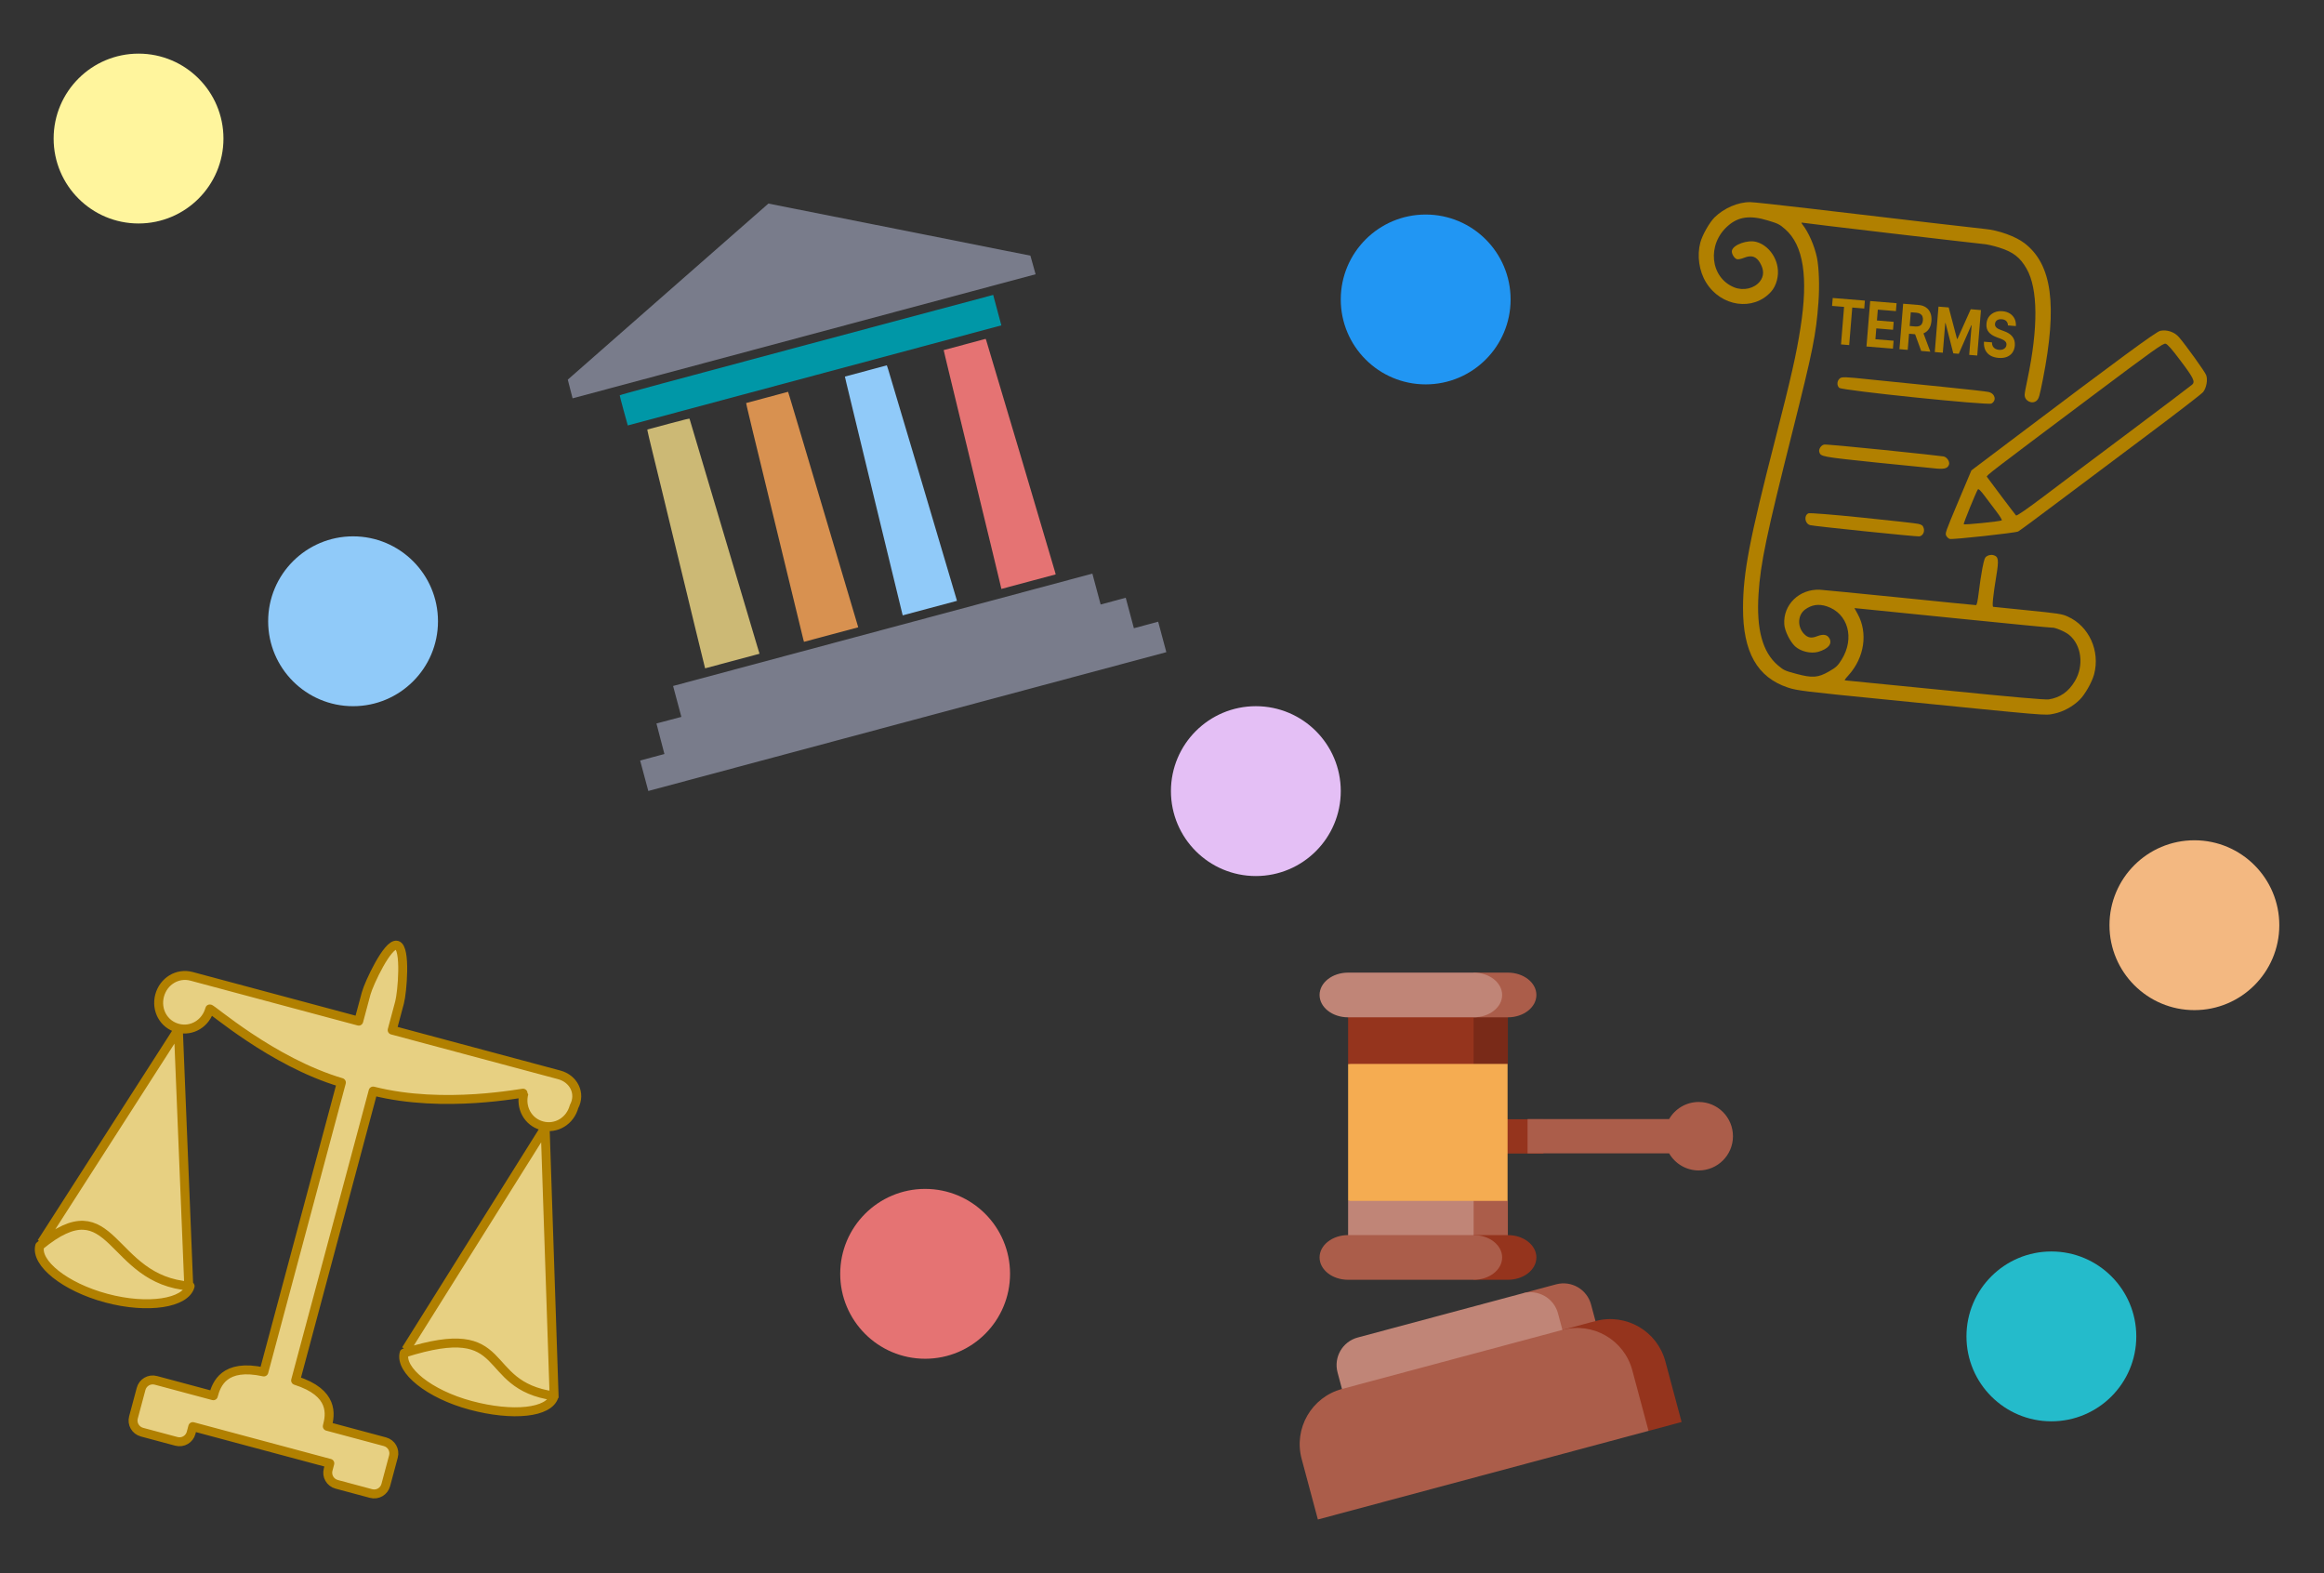
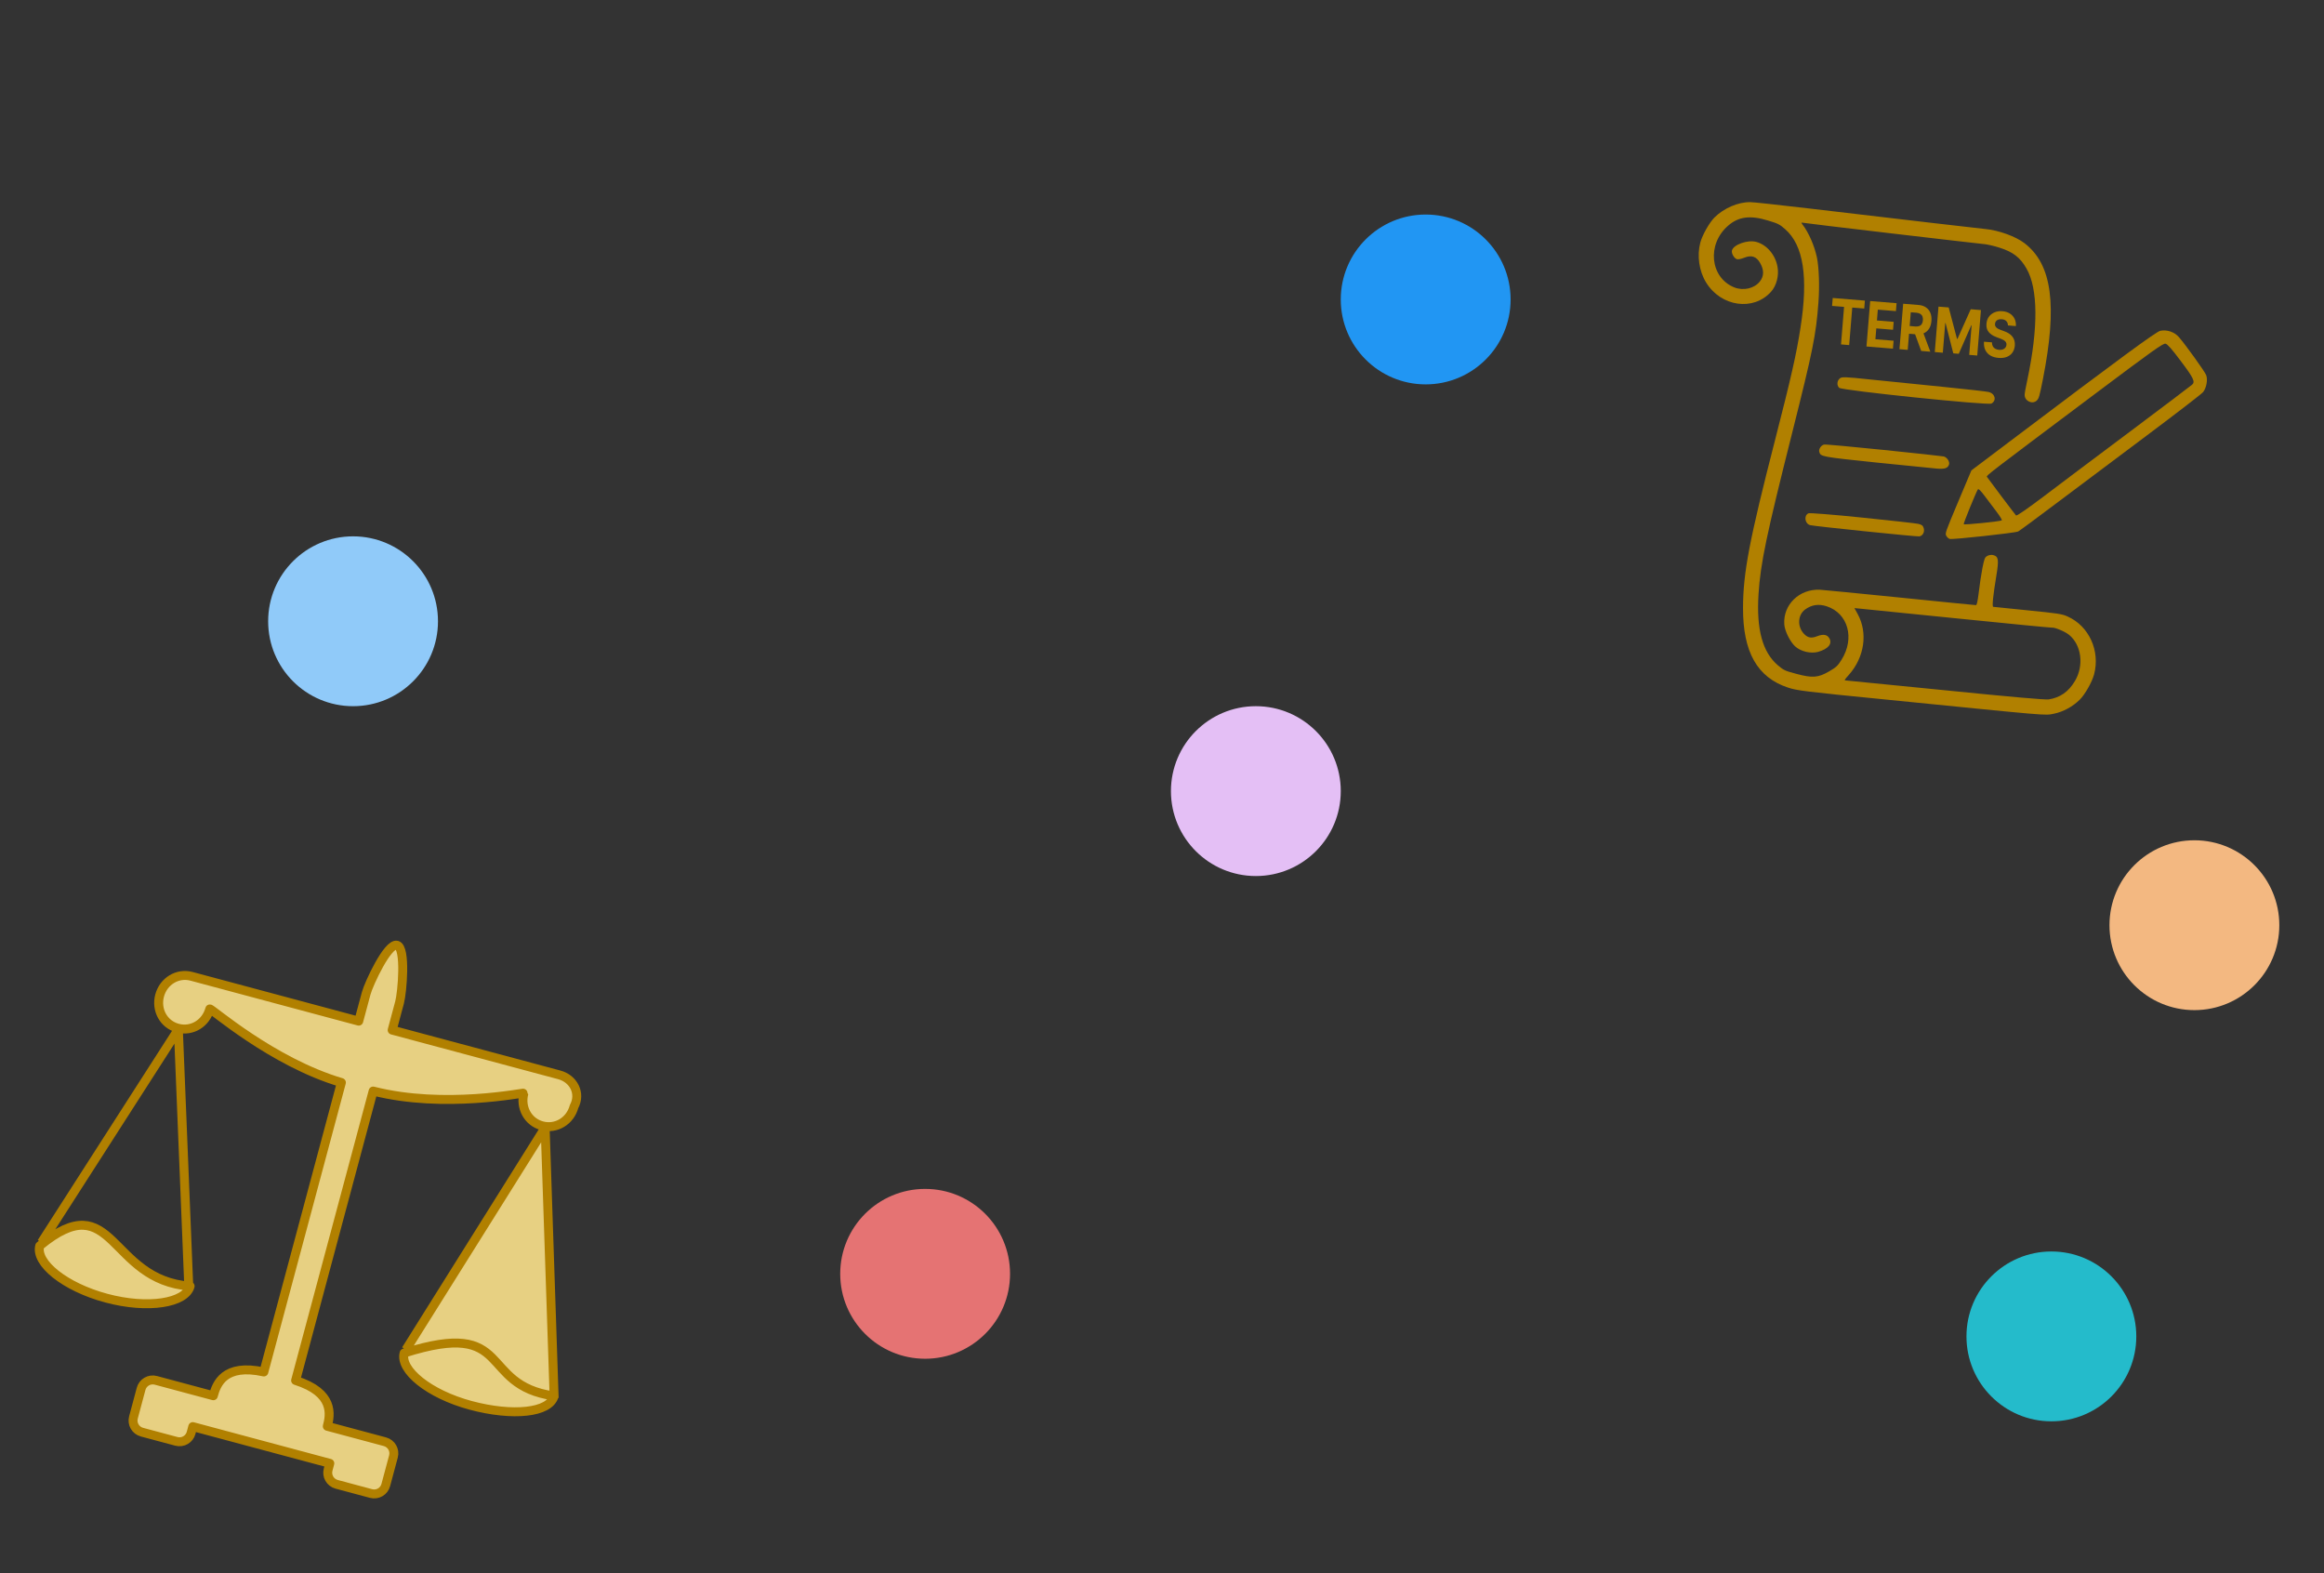
<svg xmlns="http://www.w3.org/2000/svg" width="260" height="176" viewBox="0 0 260 176" fill="none">
  <rect x="0" y="0" width="260" height="176" fill="#333333" stroke="none" />
  <path d="M62.569 120.243L43.873 115.234L44.703 112.136C44.998 111.037 45.442 106.015 44.413 105.74C43.385 105.464 41.259 110.035 40.964 111.134L40.134 114.232L21.439 109.222C19.85 108.796 18.287 109.77 17.858 111.369C17.43 112.967 18.297 114.592 19.886 115.018C21.475 115.444 23.038 114.47 23.467 112.871C23.52 112.672 30.395 118.798 38.193 121.101L29.518 153.477C25.071 152.499 24.214 154.84 23.866 156.139L17.444 154.418C16.696 154.218 15.975 154.667 15.787 155.366L14.93 158.564C14.743 159.263 15.143 160.013 15.891 160.214L19.724 161.24C20.471 161.441 21.193 160.992 21.38 160.292L21.568 159.593L36.898 163.7L36.711 164.4C36.523 165.099 36.923 165.849 37.671 166.049L41.504 167.076C42.252 167.277 42.973 166.828 43.16 166.128L44.017 162.931C44.205 162.231 43.804 161.481 43.057 161.281L36.616 159.555C36.964 158.256 37.41 155.805 33.071 154.428L41.745 122.053C49.718 124.082 58.641 122.189 58.614 122.289C58.186 123.888 59.053 125.513 60.642 125.938C62.231 126.364 63.794 125.391 64.222 123.792C65.025 122.293 64.158 120.669 62.569 120.243Z" fill="#E7D082" />
-   <path d="M4.645 138.994L19.953 115.143L21.137 144.376" fill="#E7D082" />
  <path d="M45.414 150.988L60.989 126.138L61.998 156.396" fill="#E7D082" />
  <path d="M21.27 143.877C20.762 145.775 16.567 146.472 11.894 145.22C7.22 143.967 3.936 141.267 4.445 139.368C12.816 132.465 12.106 143.231 21.27 143.877Z" fill="#E7D082" />
  <path d="M61.991 156.163C61.482 158.062 57.336 158.467 52.662 157.215C47.988 155.962 44.704 153.262 45.213 151.363C57.565 147.444 53.378 154.954 61.991 156.163Z" fill="#E7D082" />
  <path d="M4.645 138.994L19.953 115.143L21.137 144.376M45.414 150.988L60.989 126.138L61.998 156.396M62.569 120.243L43.873 115.234L44.703 112.136C44.998 111.037 45.442 106.015 44.413 105.74C43.385 105.464 41.259 110.035 40.964 111.134L40.134 114.232L21.439 109.222C19.85 108.796 18.287 109.77 17.858 111.369C17.43 112.967 18.297 114.592 19.886 115.018C21.475 115.444 23.038 114.47 23.467 112.871C23.52 112.672 30.395 118.798 38.193 121.101L29.518 153.477C25.071 152.499 24.214 154.84 23.866 156.139L17.444 154.418C16.696 154.218 15.975 154.667 15.787 155.366L14.93 158.564C14.743 159.263 15.143 160.013 15.891 160.214L19.724 161.24C20.471 161.441 21.193 160.992 21.38 160.292L21.568 159.593L36.898 163.7L36.711 164.4C36.523 165.099 36.923 165.849 37.671 166.049L41.504 167.076C42.252 167.277 42.973 166.828 43.16 166.128L44.017 162.931C44.205 162.231 43.804 161.481 43.057 161.281L36.616 159.555C36.964 158.256 37.41 155.805 33.071 154.428L41.745 122.053C49.718 124.082 58.641 122.189 58.614 122.289C58.186 123.888 59.053 125.513 60.642 125.938C62.231 126.364 63.794 125.391 64.222 123.792C65.025 122.293 64.158 120.669 62.569 120.243ZM21.27 143.877C20.762 145.775 16.567 146.472 11.894 145.22C7.22 143.967 3.936 141.267 4.445 139.368C12.816 132.465 12.106 143.231 21.27 143.877ZM61.991 156.163C61.482 158.062 57.336 158.467 52.662 157.215C47.988 155.962 44.704 153.262 45.213 151.363C57.565 147.444 53.378 154.954 61.991 156.163Z" stroke="#B18000" stroke-linejoin="round" />
  <g clip-path="url(#clip0_1_89)">
    <path d="M166.26 125.21L166.26 129.04H172.643L173.92 127.125L172.643 125.21L166.26 125.21Z" fill="#95341D" />
    <path d="M190.048 123.276C188.63 123.276 187.394 124.046 186.731 125.191H170.899V129.021H186.731C187.394 130.165 188.63 130.935 190.048 130.935C192.163 130.935 193.877 129.221 193.877 127.106C193.877 124.99 192.163 123.276 190.048 123.276Z" fill="#AB5D4A" />
    <path d="M174.092 143.676L170.393 144.668L175.789 152.473L179.488 151.482L178.001 145.933C177.545 144.231 175.795 143.22 174.092 143.676Z" fill="#AB5D4A" />
    <path d="M170.393 144.668L151.897 149.624C150.194 150.08 149.184 151.83 149.64 153.532L151.127 159.081L175.789 152.473L174.302 146.924C173.846 145.222 172.096 144.211 170.393 144.668Z" fill="#C08577" />
    <path d="M168.663 116.465L150.821 119.018V134.337L168.663 136.891V116.465Z" fill="#F5AC51" />
    <path d="M162.31 112.635L164.864 119.018H168.693V112.635H162.31Z" fill="#792A18" />
    <path d="M164.864 112.635H150.821V119.018H164.864V112.635Z" fill="#95341D" />
    <path d="M162.31 140.72H168.693V134.337H164.864L162.31 140.72Z" fill="#AB5D4A" />
    <path d="M164.864 134.337H150.821V140.72H164.864V134.337Z" fill="#C08577" />
    <path d="M168.693 138.167H164.864V143.167H168.693C170.456 143.167 171.885 142.048 171.885 140.667C171.885 139.286 170.456 138.167 168.693 138.167Z" fill="#95341D" />
    <path d="M168.055 140.667C168.055 139.286 166.626 138.167 164.864 138.167H150.821C149.058 138.167 147.629 139.286 147.629 140.667C147.629 142.048 149.058 143.167 150.821 143.167H164.864C166.626 143.167 168.055 142.048 168.055 140.667Z" fill="#AB5D4A" />
    <path d="M168.693 108.805H164.864V113.805H168.693C170.456 113.805 171.885 112.686 171.885 111.305C171.885 109.925 170.456 108.805 168.693 108.805Z" fill="#AB5D4A" />
    <path d="M168.055 111.305C168.055 109.925 166.626 108.805 164.864 108.805H150.821C149.058 108.805 147.629 109.925 147.629 111.305C147.629 112.686 149.058 113.805 150.821 113.805H164.864C166.626 113.805 168.055 112.686 168.055 111.305Z" fill="#C08577" />
    <path d="M178.497 147.783L174.797 148.774L184.432 160.069L188.131 159.078L186.314 152.296C185.402 148.891 181.902 146.87 178.497 147.783Z" fill="#95341D" />
    <path d="M174.797 148.774L150.135 155.382C146.73 156.295 144.71 159.795 145.622 163.2L147.439 169.982L184.432 160.069L182.615 153.287C181.702 149.882 178.202 147.862 174.797 148.774Z" fill="#AB5D4A" />
  </g>
  <g clip-path="url(#clip1_1_89)">
    <path d="M222.088 25.616C221.547 25.572 213.97 24.686 202.225 23.301C198.991 22.925 196.107 22.605 195.804 22.612C194.447 22.601 192.868 23.285 191.824 24.314C191.243 24.887 190.456 26.275 190.226 27.132C189.836 28.587 190.087 30.328 190.868 31.594C192.541 34.319 196.164 34.837 198.138 32.636C198.745 31.968 199.038 30.826 198.865 29.874C198.638 28.518 197.66 27.375 196.486 27.06C195.524 26.802 193.94 27.36 193.764 28.017C193.679 28.334 194.014 28.914 194.331 28.999C194.46 29.034 194.818 28.966 195.13 28.835C195.949 28.502 196.491 28.685 196.912 29.414C197.368 30.203 197.359 30.893 196.883 31.495C196.245 32.28 195.052 32.552 194.027 32.151C191.313 31.059 190.93 27.321 193.335 25.247C194.502 24.226 195.817 24.063 197.793 24.668C198.911 25.005 199.101 25.093 199.711 25.634C201.771 27.432 202.324 31.002 201.426 36.701C200.983 39.577 200.371 42.281 198.592 49.203C195.709 60.434 195.014 64.061 195.003 67.996C194.988 72.937 196.591 75.782 200.036 76.919C201.054 77.254 201.856 77.356 211.001 78.259C229.578 80.116 228.715 80.049 229.777 79.843C230.801 79.639 231.905 79.041 232.678 78.267C233.26 77.693 234.046 76.306 234.276 75.449C234.981 72.82 233.713 70.039 231.331 68.973C230.694 68.676 230.243 68.618 226.861 68.278C224.801 68.078 223.05 67.899 222.991 67.883C222.85 67.845 222.983 66.597 223.341 64.416C223.64 62.596 223.592 62.257 222.982 62.093C222.806 62.046 222.504 62.091 222.341 62.185C222.044 62.357 222.007 62.448 221.778 63.582C221.652 64.241 221.47 65.437 221.379 66.243C221.26 67.205 221.169 67.684 221.066 67.694C221.001 67.702 217.166 67.316 212.548 66.846C207.93 66.377 203.907 65.991 203.598 65.971C201.297 65.87 199.474 67.647 199.618 69.836C199.661 70.565 200.257 71.769 200.82 72.298C201.456 72.883 202.569 73.144 203.395 72.925C204.527 72.599 205.02 72.027 204.659 71.401C204.418 70.985 203.998 70.91 203.312 71.166C202.651 71.43 202.253 71.361 201.822 70.906C201.057 70.097 201.114 68.803 201.947 68.184C202.682 67.651 203.456 67.531 204.359 67.823C206.755 68.603 207.53 71.39 206.031 73.794C205.61 74.474 205.424 74.651 204.635 75.106C203.4 75.82 202.771 75.865 200.951 75.378C199.671 75.035 199.561 74.98 198.903 74.426C197.183 72.959 196.483 70.406 196.738 66.448C196.955 63.008 197.624 59.853 200.537 48.277C202.821 39.188 203.175 37.446 203.439 33.83C203.575 32.054 203.502 29.933 203.273 28.815C202.983 27.454 202.332 25.984 201.649 25.109C201.545 24.98 201.52 24.885 201.59 24.904C201.861 24.977 221.112 27.229 221.801 27.287C222.187 27.302 223.053 27.497 223.701 27.708C225.221 28.19 226.003 28.791 226.722 30.052C228.011 32.285 228.043 36.673 226.814 42.483C226.651 43.232 226.514 43.975 226.512 44.126C226.462 44.83 227.336 45.278 227.848 44.823C228.099 44.589 228.164 44.392 228.551 42.433C230.188 34.114 229.578 29.584 226.501 27.212C225.515 26.446 223.575 25.75 222.088 25.616ZM231.467 71.009C232.875 72.141 233.171 74.461 232.128 76.194C231.418 77.388 230.476 78.042 229.201 78.241C228.808 78.299 224.961 77.961 217.733 77.232C211.752 76.636 206.728 76.133 206.566 76.127C206.292 76.116 206.292 76.116 206.833 75.506C208.594 73.537 208.988 70.799 207.829 68.69L207.466 68.026L208.287 68.107C208.741 68.153 213.691 68.649 219.277 69.215C224.875 69.783 229.51 70.233 229.579 70.213C229.868 70.166 231.033 70.654 231.467 71.009Z" fill="#B18000" />
    <path d="M241.684 37.007C241.232 37.099 237.381 39.918 224.699 49.493L220.552 52.621L219.069 56.137C217.644 59.53 217.597 59.656 217.738 59.933C217.821 60.094 218.003 60.256 218.132 60.291C218.461 60.379 225.434 59.618 225.779 59.458C225.925 59.384 227.883 57.946 230.108 56.264C232.347 54.574 236.879 51.184 240.185 48.71C243.49 46.236 246.328 44.052 246.481 43.854C246.843 43.398 247.017 42.463 246.814 41.956C246.667 41.564 244.503 38.556 243.772 37.718C243.263 37.128 242.43 36.855 241.684 37.007ZM243.966 40.374C245.396 42.267 245.607 42.701 245.257 43.022C245.155 43.121 242.079 45.443 238.41 48.196C234.743 50.938 230.381 54.211 228.706 55.486C226.735 56.971 225.623 57.742 225.544 57.659C225.425 57.538 222.437 53.568 222.285 53.338C222.196 53.201 222.605 52.895 234.038 44.32C240.997 39.101 242.009 38.378 242.279 38.45C242.502 38.51 243.003 39.084 243.966 40.374ZM223.384 57.268C223.756 57.758 224.008 58.178 223.949 58.212C223.752 58.336 219.745 58.734 219.693 58.645C219.639 58.567 221.068 55.062 221.28 54.742C221.344 54.645 221.593 54.888 222.038 55.485C222.409 55.975 223.023 56.781 223.384 57.268Z" fill="#B18000" />
    <path d="M217.296 43.268C214.673 43.006 211.074 42.633 209.297 42.458C206.336 42.143 206.047 42.141 205.816 42.344C205.502 42.624 205.482 43.123 205.764 43.386C206.063 43.68 222.42 45.371 222.795 45.144C223.402 44.803 223.208 44.022 222.474 43.85C222.252 43.791 219.93 43.533 217.296 43.268Z" fill="#B18000" />
    <path d="M210.747 50.334C207.245 49.974 204.248 49.699 204.088 49.732C203.748 49.78 203.431 50.261 203.537 50.566C203.688 51.085 203.796 51.102 209.892 51.74C213.173 52.078 216.249 52.386 216.717 52.424C217.591 52.495 217.942 52.362 218.055 51.94C218.14 51.623 217.815 51.146 217.448 51.06C217.256 51.021 214.249 50.693 210.747 50.334Z" fill="#B18000" />
    <path d="M208.329 57.902C204.974 57.557 202.46 57.361 202.317 57.424C201.785 57.671 201.917 58.587 202.515 58.748C202.962 58.867 214.41 60.048 214.723 60.005C215.116 59.947 215.351 59.494 215.213 59.067C215.115 58.777 215.01 58.699 214.596 58.6C214.324 58.539 211.501 58.224 208.329 57.902Z" fill="#B18000" />
    <path d="M204.966 34.221L205.038 33.335L208.636 33.628L208.564 34.515L207.223 34.405L206.88 38.604L205.965 38.529L206.307 34.331L204.966 34.221Z" fill="#B18000" />
    <path d="M208.814 38.761L209.229 33.677L212.181 33.917L212.109 34.804L210.083 34.639L209.984 35.85L211.858 36.003L211.786 36.889L209.912 36.736L209.813 37.95L211.847 38.116L211.775 39.003L208.814 38.761Z" fill="#B18000" />
    <path d="M212.503 39.062L212.918 33.977L214.646 34.118C214.977 34.145 215.254 34.237 215.476 34.394C215.701 34.548 215.864 34.756 215.966 35.016C216.07 35.274 216.108 35.571 216.081 35.907C216.053 36.245 215.967 36.53 215.822 36.763C215.676 36.995 215.479 37.165 215.231 37.275C214.983 37.385 214.692 37.426 214.355 37.399L213.198 37.304L213.268 36.44L214.276 36.522C214.453 36.537 214.602 36.521 214.723 36.474C214.845 36.427 214.939 36.35 215.005 36.242C215.073 36.134 215.113 35.997 215.127 35.83C215.141 35.661 215.123 35.516 215.074 35.395C215.026 35.275 214.946 35.18 214.832 35.111C214.72 35.04 214.575 34.997 214.397 34.983L213.772 34.932L213.429 39.138L212.503 39.062ZM215.058 36.941L215.958 39.344L214.935 39.26L214.059 36.86L215.058 36.941Z" fill="#B18000" />
    <path d="M216.871 34.3L218.013 34.393L218.941 37.907L218.993 37.912L220.478 34.594L221.62 34.687L221.206 39.772L220.307 39.698L220.577 36.389L220.541 36.386L219.139 39.578L218.527 39.528L217.662 36.139L217.626 36.136L217.355 39.458L216.456 39.384L216.871 34.3Z" fill="#B18000" />
    <path d="M224.641 36.405C224.64 36.204 224.579 36.042 224.459 35.921C224.338 35.799 224.166 35.729 223.944 35.711C223.793 35.699 223.663 35.713 223.555 35.754C223.447 35.794 223.361 35.855 223.299 35.936C223.238 36.018 223.203 36.113 223.194 36.222C223.183 36.313 223.193 36.394 223.223 36.465C223.255 36.536 223.301 36.598 223.361 36.653C223.421 36.707 223.492 36.755 223.573 36.798C223.654 36.84 223.742 36.877 223.835 36.909L224.22 37.051C224.407 37.116 224.577 37.197 224.73 37.292C224.883 37.388 225.013 37.501 225.12 37.632C225.227 37.762 225.306 37.912 225.357 38.081C225.409 38.25 225.428 38.441 225.412 38.653C225.385 38.964 225.294 39.228 225.14 39.445C224.988 39.661 224.779 39.821 224.515 39.926C224.253 40.03 223.943 40.067 223.587 40.038C223.233 40.009 222.93 39.921 222.678 39.774C222.427 39.627 222.238 39.424 222.112 39.166C221.986 38.906 221.935 38.592 221.958 38.226L222.854 38.299C222.85 38.47 222.881 38.616 222.946 38.736C223.012 38.855 223.106 38.949 223.226 39.017C223.349 39.083 223.49 39.123 223.649 39.136C223.806 39.149 223.945 39.133 224.065 39.09C224.186 39.047 224.282 38.98 224.354 38.891C224.426 38.802 224.467 38.696 224.477 38.574C224.486 38.46 224.465 38.361 224.413 38.279C224.362 38.196 224.283 38.123 224.177 38.059C224.071 37.996 223.94 37.935 223.784 37.877L223.319 37.7C222.958 37.565 222.679 37.378 222.484 37.139C222.288 36.9 222.206 36.593 222.238 36.217C222.262 35.909 222.354 35.646 222.515 35.427C222.678 35.209 222.89 35.045 223.152 34.937C223.414 34.828 223.704 34.787 224.023 34.813C224.349 34.84 224.627 34.927 224.859 35.076C225.092 35.225 225.268 35.42 225.384 35.661C225.501 35.902 225.549 36.174 225.529 36.478L224.641 36.405Z" fill="#B18000" />
  </g>
  <g clip-path="url(#clip2_1_89)">
    <path d="M74.74 32.621L63.523 42.467L63.788 43.512L64.059 44.56L89.958 37.62L115.857 30.68L115.568 29.637L115.276 28.6L100.624 25.681C92.57 24.076 85.973 22.766 85.966 22.773C85.961 22.774 80.908 27.206 74.74 32.621Z" fill="#797C8B" />
    <path d="M69.333 44.227C69.327 44.259 69.53 45.036 69.778 45.943L70.235 47.595L91.131 41.996L112.027 36.397L111.57 34.694L111.114 32.991L90.223 38.573C73.486 43.048 69.332 44.171 69.333 44.227Z" fill="#0097A7" />
    <path d="M72.442 48.206C72.451 48.295 72.724 49.439 73.045 50.747C73.367 52.055 73.822 53.916 74.057 54.887C74.292 55.854 74.696 57.525 74.956 58.602C75.214 59.673 75.633 61.402 75.886 62.434C76.138 63.467 76.556 65.191 76.816 66.267C77.074 67.339 77.478 69.01 77.714 69.982C77.948 70.948 78.305 72.424 78.512 73.251L78.884 74.764L81.931 73.948L84.974 73.133L84.733 72.345C84.539 71.728 77.207 47.081 77.145 46.849C77.132 46.802 76.675 46.909 74.774 47.419L72.424 48.048L72.442 48.206Z" fill="#CCB975" />
    <path d="M83.578 45.577C83.637 45.85 83.924 47.046 84.213 48.236C84.503 49.426 84.939 51.216 85.181 52.211C85.424 53.206 85.832 54.891 86.088 55.958C86.351 57.029 86.767 58.763 87.025 59.815C89.294 69.191 89.773 71.157 89.853 71.455L89.945 71.8L92.979 70.988L96.012 70.175L95.97 70.019C95.936 69.891 94.058 63.569 92.037 56.788C91.763 55.873 91.325 54.403 91.066 53.525C90.801 52.647 90.143 50.425 89.599 48.593C89.058 46.755 88.511 44.934 88.387 44.542L88.167 43.83L85.822 44.459L83.476 45.087L83.578 45.577Z" fill="#D89150" />
    <path d="M94.702 42.9C94.854 43.575 100.863 68.358 100.957 68.708L100.993 68.84L104.026 68.027L107.06 67.215L107.012 67.035C106.907 66.627 99.489 41.694 99.359 41.298L99.215 40.87L96.869 41.498L94.524 42.127L94.702 42.9Z" fill="#90CAF9" />
-     <path d="M105.813 40.177C105.944 40.735 106.259 42.04 106.512 43.073C106.76 44.106 107.178 45.815 107.431 46.867C107.69 47.924 108.107 49.643 108.359 50.691C108.615 51.738 109.031 53.452 109.282 54.5C109.539 55.547 109.954 57.261 110.206 58.309C110.462 59.356 110.879 61.075 111.132 62.128C111.391 63.184 111.699 64.46 111.814 64.962L112.032 65.882L115.07 65.068L118.108 64.254L118.041 64.004C117.912 63.506 110.394 38.199 110.33 38.054L110.267 37.908L107.922 38.537L105.576 39.165L105.813 40.177Z" fill="#E57373" />
    <path d="M75.765 78.465L76.229 80.197L74.838 80.564L73.442 80.933L73.885 82.64L74.333 84.35L72.975 84.714L71.616 85.078L72.073 86.781L72.529 88.485L101.507 80.72L130.485 72.956L130.028 71.252L129.572 69.549L128.214 69.913L126.855 70.277L126.399 68.574L125.943 66.871L124.539 67.247L123.135 67.623L122.673 65.896L122.21 64.169L98.756 70.454L75.302 76.738L75.765 78.465Z" fill="#797C8B" />
  </g>
  <circle cx="229.5" cy="149.5" r="9.5" fill="#24BBCB" />
  <circle cx="140.5" cy="88.5" r="9.5" fill="#E4BFF5" />
-   <circle cx="15.5" cy="15.5" r="9.5" fill="#FFF59D" />
  <circle cx="245.5" cy="103.5" r="9.5" fill="#F3B881" />
  <circle cx="159.5" cy="33.5" r="9.5" fill="#2196F3" />
  <circle cx="39.5" cy="69.5" r="9.5" fill="#90CAF9" />
  <circle cx="103.5" cy="142.5" r="9.5" fill="#E57373" />
  <defs>
    <clipPath id="clip0_1_89">
-       <rect width="60" height="60" fill="white" transform="translate(130 113.529) rotate(-15)" />
-     </clipPath>
+       </clipPath>
    <clipPath id="clip1_1_89">
      <rect width="60" height="60" fill="white" transform="translate(192.787 15.258) rotate(15)" />
    </clipPath>
    <clipPath id="clip2_1_89">
-       <rect width="60" height="60" fill="white" transform="translate(57 30.529) rotate(-15)" />
-     </clipPath>
+       </clipPath>
  </defs>
</svg>